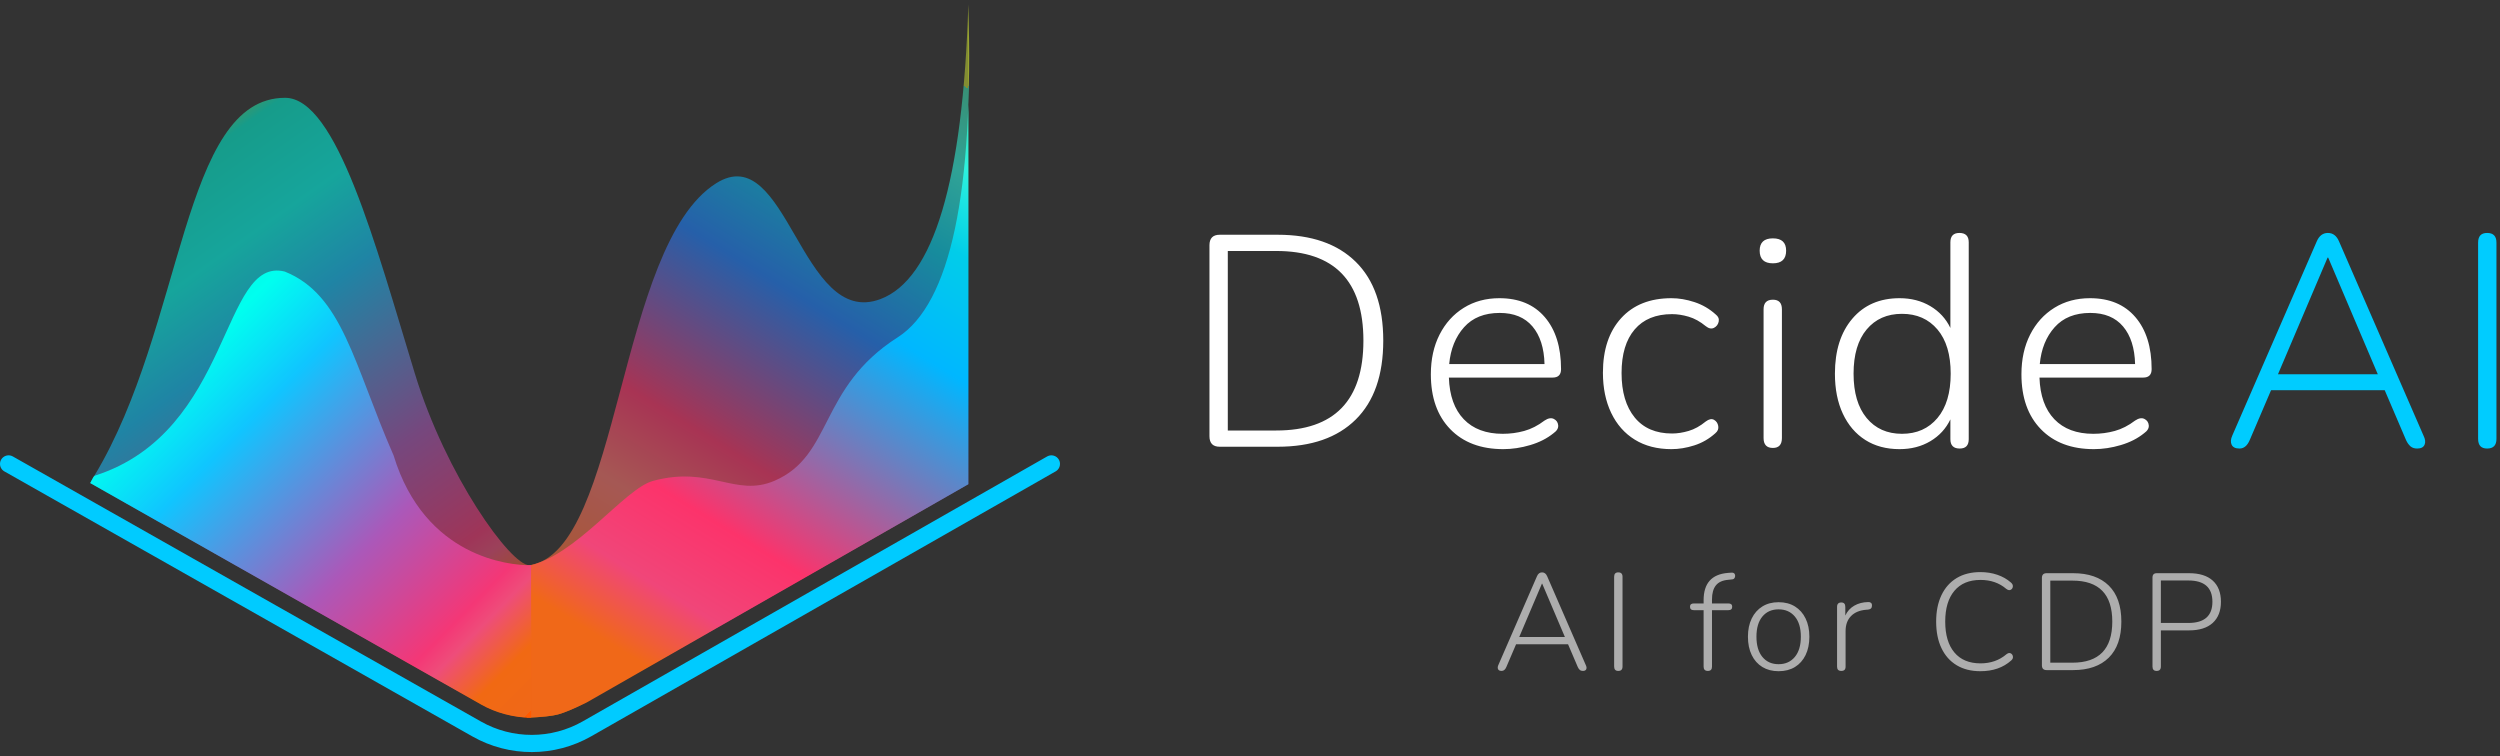
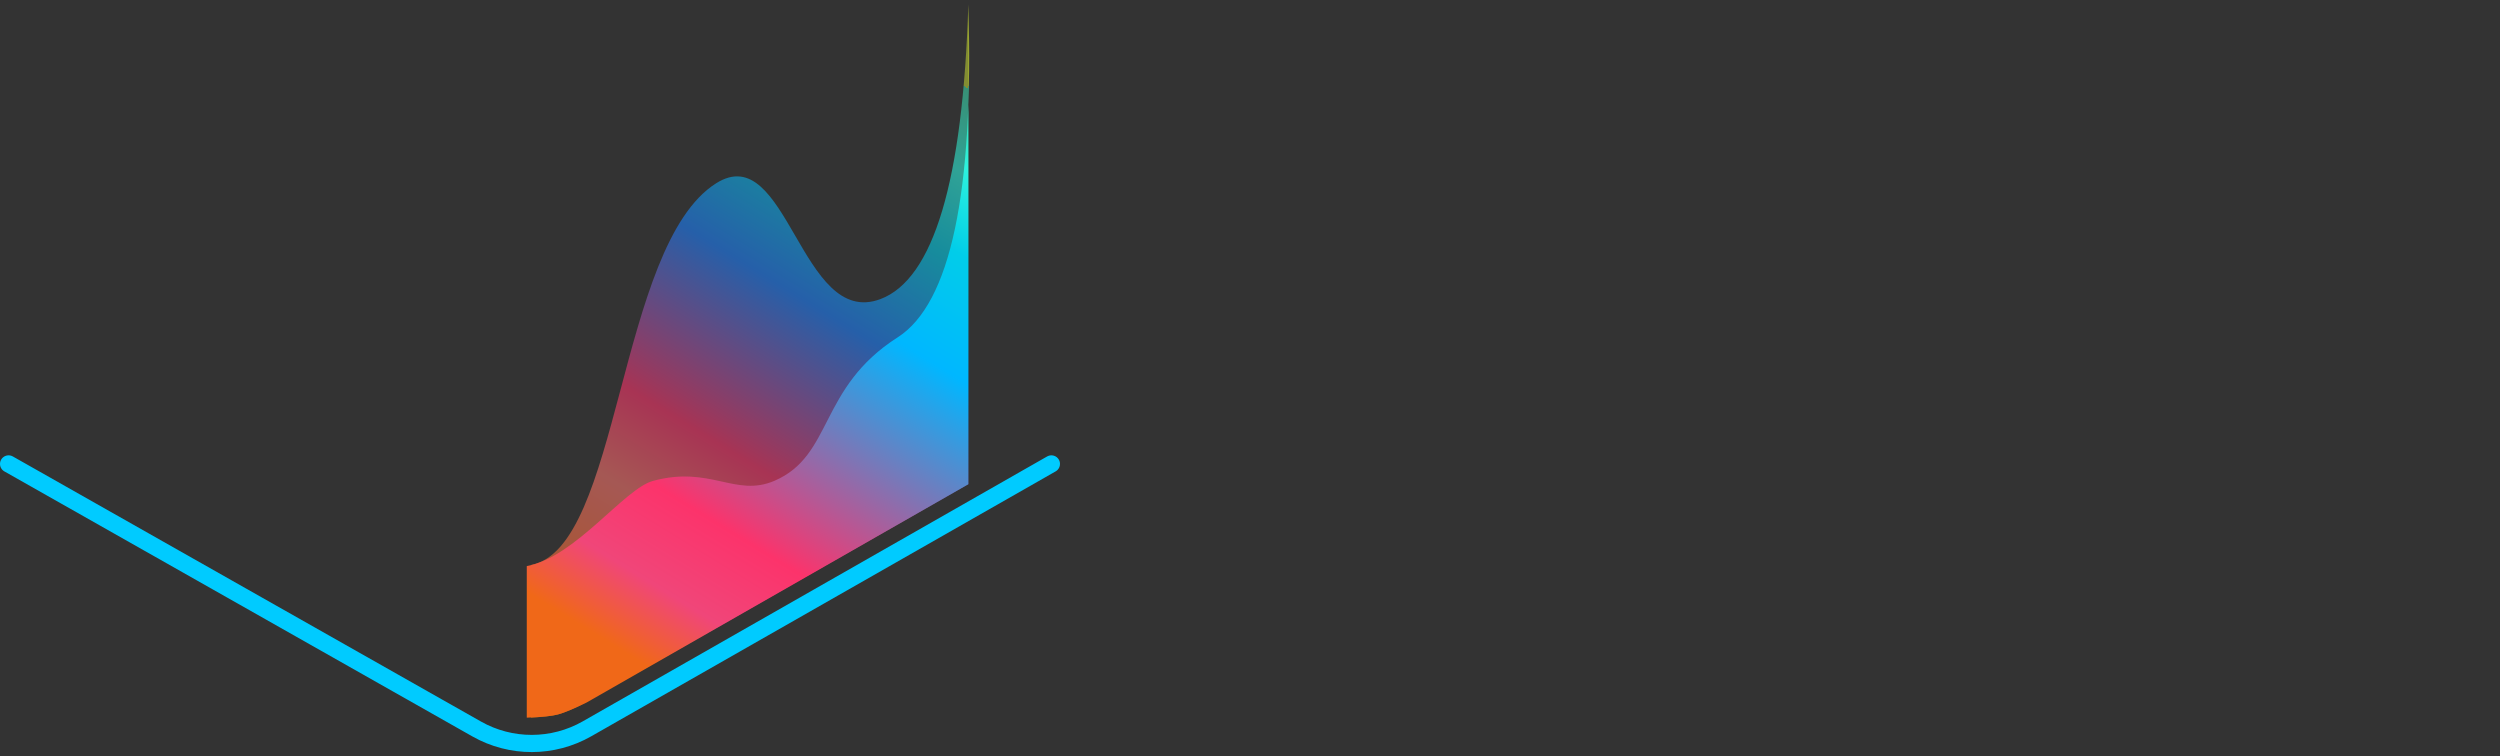
<svg xmlns="http://www.w3.org/2000/svg" width="291px" height="88px" viewBox="0 0 291 88" version="1.1">
  <rect x="0" y="0" width="291" height="88" fill="#333333" stroke="none" />
  <title>decide logo 2</title>
  <defs>
    <linearGradient x1="31.19%" y1="100%" x2="68.81%" y2="-8.32667268e-14%" id="linearGradient-1">
      <stop stop-color="#FE8E03" offset="0%" />
      <stop stop-color="#FF6D11" offset="0%" />
      <stop stop-color="#F8726C" offset="25.038%" />
      <stop stop-color="#FC336B" offset="37.536%" />
      <stop stop-color="#1B7FFF" offset="61.593%" />
      <stop stop-color="#01CDE9" offset="77.781%" />
      <stop stop-color="#2DF3DD" offset="89.313%" />
      <stop stop-color="#3AD3A5" offset="100%" />
      <stop stop-color="#BDCE30" offset="100%" />
    </linearGradient>
    <linearGradient x1="32.666%" y1="95.048%" x2="69.24%" y2="-8.8817842e-14%" id="linearGradient-2">
      <stop stop-color="#F06818" offset="0%" />
      <stop stop-color="#F04679" offset="10.989%" />
      <stop stop-color="#FC336B" offset="23.973%" />
      <stop stop-color="#00B7FF" offset="61.593%" />
      <stop stop-color="#01CDE9" offset="77.781%" />
      <stop stop-color="#2DF3DD" offset="89.313%" />
      <stop stop-color="#3AD3A5" offset="100%" />
      <stop stop-color="#BDCE30" offset="100%" />
    </linearGradient>
    <linearGradient x1="75.298%" y1="100%" x2="24.702%" y2="4.4408921e-14%" id="linearGradient-3">
      <stop stop-color="#FF5B00" offset="0%" />
      <stop stop-color="#EA5F59" offset="0%" />
      <stop stop-color="#F16913" offset="7.435%" />
      <stop stop-color="#EE4D7A" offset="14.936%" />
      <stop stop-color="#F43776" offset="18.463%" />
      <stop stop-color="#E63D83" offset="21.916%" />
      <stop stop-color="#AB58B9" offset="36.938%" />
      <stop stop-color="#10C5FF" offset="64.202%" />
      <stop stop-color="#00FFEF" offset="77.642%" />
      <stop stop-color="#00EFCF" offset="92.515%" />
      <stop stop-color="#BDCE30" offset="100%" />
    </linearGradient>
    <linearGradient x1="98.593%" y1="100%" x2="1.407%" y2="4.4408921e-14%" id="linearGradient-4">
      <stop stop-color="#FF5B00" offset="0%" />
      <stop stop-color="#F06818" offset="0%" />
      <stop stop-color="#F16913" offset="7.435%" />
      <stop stop-color="#EE4D7A" offset="14.936%" />
      <stop stop-color="#F43776" offset="18.463%" />
      <stop stop-color="#E63D83" offset="21.916%" />
      <stop stop-color="#AB58B9" offset="36.938%" />
      <stop stop-color="#10C5FF" offset="64.202%" />
      <stop stop-color="#00FFEF" offset="77.642%" />
      <stop stop-color="#00EFCF" offset="92.515%" />
      <stop stop-color="#BDCE30" offset="100%" />
    </linearGradient>
  </defs>
  <g id="Page-1" stroke="none" stroke-width="1" fill="none" fill-rule="evenodd">
    <g id="Final" transform="translate(-564, -136)">
      <g id="Group-2-Copy-15" transform="translate(497, 32)">
        <g id="decide-logo-2" transform="translate(68, 104.525)">
          <g id="Decide-AI" transform="translate(139.781, 26.59)" fill-rule="nonzero">
-             <path d="M7.945,24.885 C11.865,24.885 14.893,23.829 17.027,21.718 C19.163,19.606 20.23,16.543 20.23,12.53 C20.23,8.517 19.163,5.46 17.027,3.36 C14.893,1.26 11.865,0.21 7.945,0.21 L7.945,0.21 L1.19,0.21 C0.397,0.21 0,0.618 0,1.435 L0,1.435 L0,23.66 C0,24.477 0.397,24.885 1.19,24.885 L1.19,24.885 L7.945,24.885 Z M7.77,22.995 L2.135,22.995 L2.135,2.1 L7.77,2.1 C14.537,2.1 17.92,5.577 17.92,12.53 C17.92,19.507 14.537,22.995 7.77,22.995 L7.77,22.995 Z M34.205,25.165 C35.231,25.165 36.276,25.008 37.337,24.692 C38.399,24.378 39.303,23.917 40.05,23.31 C40.446,23.03 40.627,22.721 40.592,22.383 C40.557,22.044 40.388,21.799 40.085,21.648 C39.781,21.496 39.42,21.56 39,21.84 C38.23,22.423 37.442,22.826 36.637,23.047 C35.832,23.269 34.998,23.38 34.135,23.38 C32.198,23.38 30.687,22.814 29.602,21.683 C28.517,20.551 27.94,18.935 27.87,16.835 L27.87,16.835 L39.945,16.835 C40.598,16.835 40.925,16.508 40.925,15.855 C40.925,13.288 40.295,11.27 39.035,9.8 C37.775,8.33 36.013,7.595 33.75,7.595 C32.186,7.595 30.804,7.968 29.602,8.715 C28.401,9.462 27.461,10.5 26.785,11.83 C26.108,13.16 25.77,14.7 25.77,16.45 C25.77,19.157 26.522,21.286 28.027,22.837 C29.532,24.389 31.591,25.165 34.205,25.165 Z M39,15.26 L27.905,15.26 C28.068,13.51 28.646,12.081 29.637,10.973 C30.629,9.864 32.011,9.31 33.785,9.31 C35.441,9.31 36.713,9.835 37.6,10.885 C38.486,11.935 38.953,13.393 39,15.26 L39,15.26 Z M53.779,25.165 C54.643,25.165 55.529,25.019 56.439,24.727 C57.349,24.436 58.166,23.963 58.889,23.31 C59.169,23.077 59.28,22.797 59.222,22.47 C59.164,22.143 59,21.904 58.732,21.753 C58.464,21.601 58.143,21.665 57.769,21.945 C57.116,22.482 56.451,22.849 55.774,23.047 C55.098,23.246 54.456,23.345 53.849,23.345 C51.959,23.345 50.507,22.721 49.492,21.473 C48.477,20.224 47.969,18.503 47.969,16.31 C47.969,14.117 48.477,12.425 49.492,11.235 C50.507,10.045 51.959,9.45 53.849,9.45 C54.456,9.45 55.098,9.549 55.774,9.748 C56.451,9.946 57.116,10.313 57.769,10.85 C58.119,11.13 58.44,11.194 58.732,11.043 C59.024,10.891 59.204,10.652 59.274,10.325 C59.344,9.998 59.228,9.718 58.924,9.485 C58.201,8.832 57.379,8.353 56.457,8.05 C55.535,7.747 54.643,7.595 53.779,7.595 C51.283,7.595 49.329,8.371 47.917,9.922 C46.505,11.474 45.799,13.592 45.799,16.275 C45.799,18.048 46.12,19.606 46.762,20.948 C47.404,22.289 48.319,23.328 49.509,24.062 C50.699,24.797 52.123,25.165 53.779,25.165 Z M65.584,3.535 C66.611,3.535 67.124,3.045 67.124,2.065 C67.124,1.108 66.611,0.63 65.584,0.63 C64.557,0.63 64.044,1.108 64.044,2.065 C64.044,3.045 64.557,3.535 65.584,3.535 Z M65.584,25.025 C66.284,25.025 66.634,24.64 66.634,23.87 L66.634,23.87 L66.634,8.89 C66.634,8.143 66.284,7.77 65.584,7.77 C64.861,7.77 64.499,8.143 64.499,8.89 L64.499,8.89 L64.499,23.87 C64.499,24.64 64.861,25.025 65.584,25.025 Z M80.329,25.165 C81.682,25.165 82.878,24.856 83.916,24.238 C84.955,23.619 85.731,22.773 86.244,21.7 L86.244,21.7 L86.244,24.01 C86.244,24.733 86.606,25.095 87.329,25.095 C88.029,25.095 88.379,24.733 88.379,24.01 L88.379,24.01 L88.379,1.085 C88.379,0.362 88.017,0 87.294,0 C86.594,0 86.244,0.362 86.244,1.085 L86.244,1.085 L86.244,11.06 C85.731,9.987 84.955,9.141 83.916,8.523 C82.878,7.904 81.682,7.595 80.329,7.595 C78.019,7.595 76.187,8.388 74.834,9.975 C73.481,11.562 72.804,13.697 72.804,16.38 C72.804,18.177 73.113,19.734 73.731,21.052 C74.35,22.371 75.219,23.386 76.339,24.098 C77.459,24.809 78.789,25.165 80.329,25.165 Z M80.609,23.38 C78.882,23.38 77.511,22.767 76.496,21.543 C75.481,20.317 74.974,18.597 74.974,16.38 C74.974,14.163 75.481,12.448 76.496,11.235 C77.511,10.022 78.882,9.415 80.609,9.415 C82.336,9.415 83.712,10.022 84.739,11.235 C85.766,12.448 86.279,14.163 86.279,16.38 C86.279,18.597 85.766,20.317 84.739,21.543 C83.712,22.767 82.336,23.38 80.609,23.38 Z M102.949,25.165 C103.975,25.165 105.019,25.008 106.081,24.692 C107.143,24.378 108.047,23.917 108.794,23.31 C109.19,23.03 109.371,22.721 109.336,22.383 C109.301,22.044 109.132,21.799 108.829,21.648 C108.525,21.496 108.164,21.56 107.744,21.84 C106.974,22.423 106.186,22.826 105.381,23.047 C104.576,23.269 103.742,23.38 102.879,23.38 C100.942,23.38 99.431,22.814 98.346,21.683 C97.261,20.551 96.684,18.935 96.614,16.835 L96.614,16.835 L108.689,16.835 C109.342,16.835 109.669,16.508 109.669,15.855 C109.669,13.288 109.039,11.27 107.779,9.8 C106.519,8.33 104.757,7.595 102.494,7.595 C100.93,7.595 99.548,7.968 98.346,8.715 C97.144,9.462 96.205,10.5 95.529,11.83 C94.852,13.16 94.514,14.7 94.514,16.45 C94.514,19.157 95.266,21.286 96.771,22.837 C98.276,24.389 100.335,25.165 102.949,25.165 Z M107.744,15.26 L96.649,15.26 C96.812,13.51 97.389,12.081 98.381,10.973 C99.373,9.864 100.755,9.31 102.529,9.31 C104.185,9.31 105.457,9.835 106.344,10.885 C107.23,11.935 107.697,13.393 107.744,15.26 L107.744,15.26 Z" id="Decide" fill="#FFFFFF" />
-             <path d="M140.58,25.095 C141.023,25.095 141.309,24.949 141.437,24.657 C141.566,24.366 141.525,24.01 141.315,23.59 L141.315,23.59 L131.48,0.98 C131.2,0.327 130.768,0 130.185,0 C129.601,0 129.17,0.327 128.89,0.98 L128.89,0.98 L119.055,23.59 C118.868,24.01 118.845,24.366 118.985,24.657 C119.125,24.949 119.428,25.095 119.895,25.095 C120.408,25.095 120.805,24.768 121.085,24.115 L121.085,24.115 L123.57,18.305 L136.8,18.305 L139.285,24.115 C139.425,24.418 139.594,24.657 139.792,24.832 C139.991,25.008 140.253,25.095 140.58,25.095 Z M135.995,16.45 L124.375,16.45 L130.15,2.87 L130.22,2.87 L135.995,16.45 Z M148.721,25.095 C149.444,25.095 149.806,24.722 149.806,23.975 L149.806,23.975 L149.806,1.12 C149.806,0.373 149.444,0 148.721,0 C148.021,0 147.671,0.373 147.671,1.12 L147.671,1.12 L147.671,23.975 C147.671,24.722 148.021,25.095 148.721,25.095 Z" id="AI" fill="#00CCFF" />
-           </g>
+             </g>
          <g id="Group-5">
            <path d="M60.798,65.236 C71.225,63.345 70.862,28.073 82.354,20.811 C90.657,15.563 92.203,37.785 101.483,34.288 C107.67,31.957 111.08,20.527 111.713,0 L111.713,51.94 L111.713,55.828 L66.541,81.579 C65.395,82.135 64.497,82.495 63.848,82.658 C63.247,82.809 62.231,82.926 60.798,83.011" id="Path-4" fill="url(#linearGradient-1)" opacity="0.578" />
            <path d="M60.317,65.368 C65.972,64.342 71.651,56.36 75.021,55.448 C81.694,53.643 84.599,57.385 89.127,55.448 C95.996,52.511 94.261,44.632 103.483,38.745 C109.632,34.82 112.375,21.905 111.713,0 L111.713,55.841 L67.284,81.247 C65.798,81.974 64.696,82.435 63.978,82.631 C63.255,82.828 62.035,82.954 60.317,83.011" id="Path-4" fill="url(#linearGradient-2)" />
-             <path d="M9.515,55.71 C9.537,55.62 9.7,55.323 10.004,54.818 C20.462,37.479 20.125,10.86 32.185,10.86 C38.2,10.86 42.713,27.964 47.283,42.94 C50.929,54.888 58.448,65.264 60.599,65.264 C60.614,65.264 60.688,65.264 60.82,65.264 L60.82,82.987 C59.813,83.005 58.761,82.859 57.663,82.548 C56.566,82.238 55.542,81.797 54.59,81.226 L9.515,55.71 Z" id="Path-4" fill="url(#linearGradient-3)" opacity="0.56" />
-             <path d="M9.502,55.702 L9.835,55.073 C9.893,54.945 9.974,54.865 10.078,54.831 C26.07,49.693 24.725,29.224 32.148,31.086 C38.904,33.802 40.144,41.815 44.819,52.501 C48.465,64.449 58.448,65.264 60.599,65.264 C60.614,65.264 60.688,65.264 60.82,65.264 L60.82,83.023 C59.811,83.015 58.801,82.878 57.792,82.611 C56.782,82.344 55.854,81.969 55.007,81.485 L9.502,55.702 Z" id="vv" fill="url(#linearGradient-4)" />
            <path d="M0,53.475 L54.484,84.328 C58.47,86.586 63.351,86.578 67.331,84.308 L121.382,53.475 L121.382,53.475" id="Path-6" stroke="#00CBFF" stroke-width="2" stroke-linecap="round" stroke-linejoin="round" />
          </g>
-           <path d="M183.248,77.571 C183.45,77.571 183.581,77.504 183.64,77.371 C183.698,77.237 183.68,77.075 183.584,76.883 L183.584,76.883 L179.088,66.547 C178.96,66.248 178.762,66.099 178.496,66.099 C178.229,66.099 178.032,66.248 177.904,66.547 L177.904,66.547 L173.408,76.883 C173.322,77.075 173.312,77.237 173.376,77.371 C173.44,77.504 173.578,77.571 173.792,77.571 C174.026,77.571 174.208,77.421 174.336,77.123 L174.336,77.123 L175.472,74.467 L181.52,74.467 L182.656,77.123 C182.72,77.261 182.797,77.371 182.888,77.451 C182.978,77.531 183.098,77.571 183.248,77.571 Z M181.152,73.619 L175.84,73.619 L178.48,67.411 L178.512,67.411 L181.152,73.619 Z M187.366,77.571 C187.697,77.571 187.862,77.4 187.862,77.059 L187.862,77.059 L187.862,66.611 C187.862,66.269 187.697,66.099 187.366,66.099 C187.046,66.099 186.886,66.269 186.886,66.611 L186.886,66.611 L186.886,77.059 C186.886,77.4 187.046,77.571 187.366,77.571 Z M197.796,77.571 C198.116,77.571 198.276,77.405 198.276,77.075 L198.276,77.075 L198.276,70.499 L200.18,70.499 C200.479,70.499 200.628,70.365 200.628,70.099 C200.628,69.843 200.479,69.715 200.18,69.715 L200.18,69.715 L198.276,69.715 L198.276,69.251 C198.276,68.536 198.428,67.989 198.732,67.611 C199.036,67.232 199.519,67.016 200.18,66.963 L200.18,66.963 L200.628,66.915 C200.778,66.904 200.879,66.829 200.932,66.691 C200.986,66.552 200.983,66.421 200.924,66.299 C200.866,66.176 200.735,66.12 200.532,66.131 L200.532,66.131 L200.1,66.163 C198.234,66.323 197.3,67.379 197.3,69.331 L197.3,69.331 L197.3,69.715 L196.164,69.715 C195.866,69.715 195.716,69.843 195.716,70.099 C195.716,70.365 195.866,70.499 196.164,70.499 L196.164,70.499 L197.3,70.499 L197.3,77.075 C197.3,77.405 197.466,77.571 197.796,77.571 Z M206.027,77.603 C206.763,77.603 207.398,77.44 207.931,77.115 C208.464,76.789 208.878,76.325 209.171,75.723 C209.464,75.12 209.611,74.408 209.611,73.587 C209.611,72.776 209.464,72.069 209.171,71.467 C208.878,70.864 208.464,70.397 207.931,70.067 C207.398,69.736 206.763,69.571 206.027,69.571 C205.302,69.571 204.672,69.736 204.139,70.067 C203.606,70.397 203.192,70.864 202.899,71.467 C202.606,72.069 202.459,72.776 202.459,73.587 C202.459,74.408 202.606,75.12 202.899,75.723 C203.192,76.325 203.606,76.789 204.139,77.115 C204.672,77.44 205.302,77.603 206.027,77.603 Z M206.027,76.787 C205.238,76.787 204.611,76.507 204.147,75.947 C203.683,75.387 203.451,74.6 203.451,73.587 C203.451,72.573 203.683,71.789 204.147,71.235 C204.611,70.68 205.238,70.403 206.027,70.403 C206.816,70.403 207.446,70.68 207.915,71.235 C208.384,71.789 208.619,72.573 208.619,73.587 C208.619,74.6 208.384,75.387 207.915,75.947 C207.446,76.507 206.816,76.787 206.027,76.787 Z M213.33,77.571 C213.661,77.571 213.826,77.405 213.826,77.075 L213.826,77.075 L213.826,72.931 C213.826,72.205 214.034,71.627 214.45,71.195 C214.866,70.763 215.453,70.515 216.21,70.451 L216.21,70.451 L216.434,70.435 C216.754,70.403 216.909,70.237 216.898,69.939 C216.898,69.8 216.855,69.699 216.77,69.635 C216.685,69.571 216.578,69.544 216.45,69.555 C215.842,69.565 215.306,69.704 214.842,69.971 C214.378,70.237 214.029,70.621 213.794,71.123 L213.794,71.123 L213.794,70.115 C213.794,69.773 213.639,69.603 213.33,69.603 C212.999,69.603 212.834,69.773 212.834,70.115 L212.834,70.115 L212.834,77.075 C212.834,77.405 212.999,77.571 213.33,77.571 Z M229.52,77.603 C230.981,77.603 232.176,77.187 233.104,76.355 C233.264,76.216 233.33,76.061 233.304,75.891 C233.277,75.72 233.192,75.597 233.048,75.523 C232.904,75.448 232.736,75.485 232.544,75.635 C231.712,76.339 230.709,76.691 229.536,76.691 C228.213,76.691 227.197,76.267 226.488,75.419 C225.778,74.571 225.424,73.373 225.424,71.827 C225.424,70.291 225.778,69.099 226.488,68.251 C227.197,67.403 228.213,66.979 229.536,66.979 C230.72,66.979 231.717,67.325 232.528,68.019 C232.72,68.168 232.89,68.205 233.04,68.131 C233.189,68.056 233.274,67.931 233.296,67.755 C233.317,67.579 233.237,67.416 233.056,67.267 C232.618,66.883 232.096,66.587 231.488,66.379 C230.88,66.171 230.224,66.067 229.52,66.067 C228.442,66.067 227.52,66.299 226.752,66.763 C225.984,67.227 225.394,67.891 224.984,68.755 C224.573,69.619 224.368,70.643 224.368,71.827 C224.368,73.021 224.573,74.051 224.984,74.915 C225.394,75.779 225.984,76.443 226.752,76.907 C227.52,77.371 228.442,77.603 229.52,77.603 Z M240.31,77.475 C242.102,77.475 243.486,76.992 244.462,76.027 C245.438,75.061 245.926,73.661 245.926,71.827 C245.926,69.992 245.438,68.595 244.462,67.635 C243.486,66.675 242.102,66.195 240.31,66.195 L240.31,66.195 L237.222,66.195 C236.86,66.195 236.678,66.381 236.678,66.755 L236.678,66.755 L236.678,76.915 C236.678,77.288 236.86,77.475 237.222,77.475 L237.222,77.475 L240.31,77.475 Z M240.23,76.611 L237.654,76.611 L237.654,67.059 L240.23,67.059 C243.324,67.059 244.87,68.648 244.87,71.827 C244.87,75.016 243.324,76.611 240.23,76.611 L240.23,76.611 Z M250.029,77.571 C250.36,77.571 250.525,77.4 250.525,77.059 L250.525,77.059 L250.525,72.851 L253.805,72.851 C255.011,72.851 255.931,72.56 256.565,71.979 C257.2,71.397 257.517,70.579 257.517,69.523 C257.517,68.456 257.2,67.635 256.565,67.059 C255.931,66.483 255.011,66.195 253.805,66.195 L253.805,66.195 L250.045,66.195 C249.715,66.195 249.549,66.365 249.549,66.707 L249.549,66.707 L249.549,77.059 C249.549,77.4 249.709,77.571 250.029,77.571 Z M253.725,71.987 L250.525,71.987 L250.525,67.043 L253.725,67.043 C255.592,67.043 256.525,67.869 256.525,69.523 C256.525,71.165 255.592,71.987 253.725,71.987 L253.725,71.987 Z" id="AIforCDP" fill="#FFFFFF" fill-rule="nonzero" opacity="0.596" />
        </g>
      </g>
    </g>
  </g>
</svg>